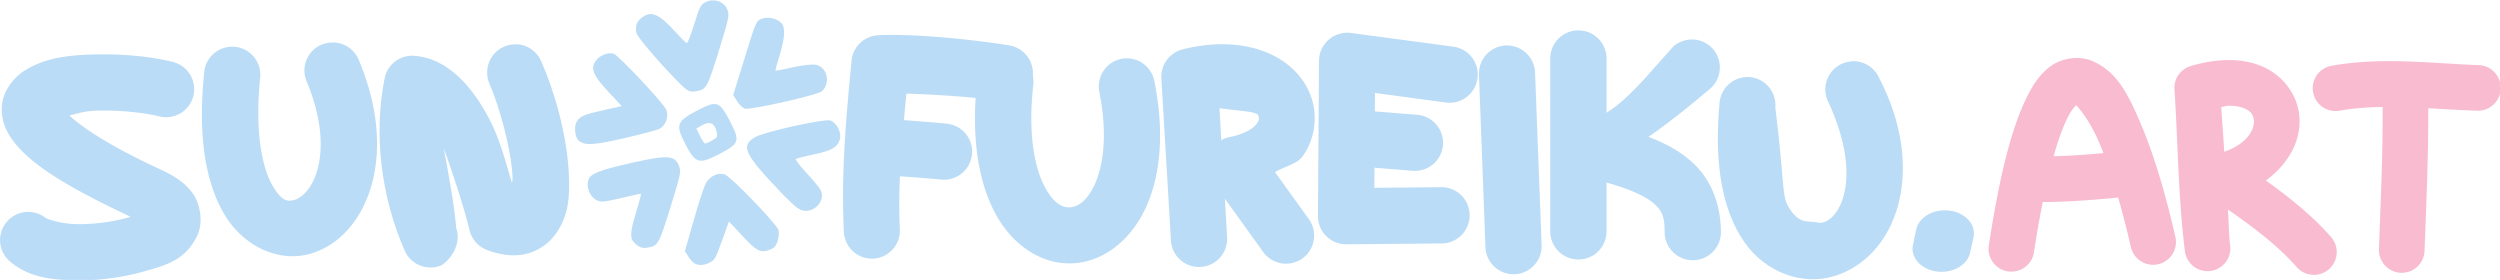
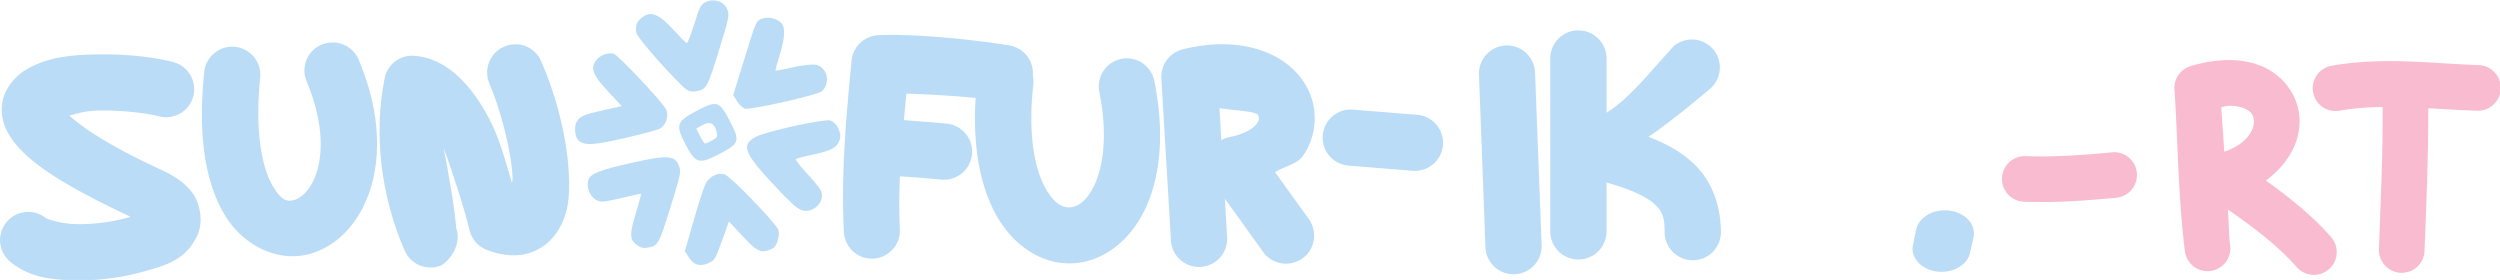
<svg xmlns="http://www.w3.org/2000/svg" xmlns:ns1="http://www.inkscape.org/namespaces/inkscape" xmlns:ns2="http://sodipodi.sourceforge.net/DTD/sodipodi-0.dtd" width="662.937" height="74.235" viewBox="0 0 175.402 19.641" version="1.1" id="svg8" ns1:version="1.2 (dc2aedaf03, 2022-05-15)" xml:space="preserve" ns2:docname="suno_site.svg">
  <defs id="defs2" />
  <ns2:namedview id="base" pagecolor="#3f3f3f" bordercolor="#7b4f8e" borderopacity="1" ns1:pageopacity="0" ns1:pageshadow="2" ns1:zoom="1" ns1:cx="275.5" ns1:cy="230" ns1:document-units="px" ns1:current-layer="layer1" ns1:document-rotation="0" showgrid="false" ns1:snap-page="true" ns1:pagecheckerboard="true" ns1:showpageshadow="false" showborder="true" borderlayer="false" units="px" ns1:snap-smooth-nodes="true" ns1:snap-bbox="true" ns1:bbox-paths="true" ns1:bbox-nodes="true" ns1:object-paths="true" ns1:deskcolor="#3f3f3f" ns1:window-width="1920" ns1:window-height="1017" ns1:window-x="-8" ns1:window-y="-8" ns1:window-maximized="1" />
  <g ns1:label="Layer 1" ns1:groupmode="layer" id="layer1" transform="translate(-3.826,-101.134)">
    <g id="g4897" transform="matrix(0.903,0,0,0.903,10.509,43.516)">
      <g id="g1453" transform="matrix(8.253,0,0,8.253,-246.435,-1424.316)" style="fill:#bbdcf6;fill-opacity:1">
        <path style="fill:#bbdcf6;fill-opacity:1;stroke-width:1" d="m 34.945,182.607 c -0.054,-0.044 -0.053,-0.099 0.005,-0.288 0.03,-0.098 0.051,-0.179 0.047,-0.181 -0.005,-0.002 -0.079,0.014 -0.165,0.035 -0.086,0.021 -0.175,0.038 -0.198,0.038 -0.09,7e-4 -0.16,-0.11 -0.131,-0.205 0.018,-0.058 0.107,-0.093 0.412,-0.161 0.334,-0.075 0.403,-0.07 0.441,0.03 0.021,0.054 0.015,0.08 -0.08,0.387 -0.107,0.345 -0.117,0.364 -0.208,0.381 -0.052,0.01 -0.078,0.003 -0.125,-0.036 z m 0.503,0.128 -0.037,-0.058 0.083,-0.289 c 0.045,-0.159 0.096,-0.314 0.112,-0.345 0.038,-0.072 0.113,-0.108 0.18,-0.088 0.055,0.017 0.482,0.458 0.506,0.523 0.007,0.019 0.004,0.064 -0.007,0.1 -0.015,0.05 -0.033,0.071 -0.078,0.087 -0.084,0.032 -0.119,0.014 -0.257,-0.134 l -0.124,-0.133 -0.066,0.183 c -0.063,0.174 -0.069,0.184 -0.129,0.21 -0.08,0.035 -0.138,0.017 -0.184,-0.057 z m -1.039,-1.101 c -0.033,-0.027 -0.043,-0.132 -0.017,-0.175 0.032,-0.052 0.068,-0.068 0.262,-0.111 l 0.163,-0.036 -0.131,-0.14 c -0.143,-0.153 -0.167,-0.218 -0.11,-0.292 0.037,-0.048 0.115,-0.077 0.165,-0.061 0.044,0.013 0.466,0.463 0.494,0.525 0.028,0.065 -0.004,0.154 -0.066,0.183 -0.028,0.013 -0.184,0.054 -0.346,0.091 -0.28,0.063 -0.354,0.067 -0.415,0.017 z m 1.821,0.401 c -0.265,-0.289 -0.288,-0.357 -0.153,-0.433 0.089,-0.05 0.645,-0.172 0.702,-0.155 0.061,0.019 0.11,0.115 0.091,0.178 -0.023,0.076 -0.078,0.107 -0.247,0.142 -0.085,0.018 -0.16,0.037 -0.167,0.043 -0.007,0.006 0.037,0.064 0.098,0.129 0.061,0.065 0.121,0.138 0.134,0.161 0.055,0.104 -0.066,0.23 -0.182,0.191 -0.039,-0.013 -0.128,-0.096 -0.275,-0.257 z m -0.814,-0.364 c -0.095,-0.182 -0.084,-0.215 0.108,-0.316 0.189,-0.099 0.211,-0.091 0.31,0.097 0.099,0.189 0.092,0.211 -0.097,0.31 -0.193,0.101 -0.226,0.091 -0.321,-0.09 z m 0.25,-0.035 c 0.054,-0.03 0.055,-0.034 0.042,-0.089 -0.019,-0.076 -0.064,-0.095 -0.133,-0.056 l -0.056,0.032 0.034,0.069 c 0.019,0.038 0.04,0.07 0.046,0.072 0.006,0.002 0.037,-0.011 0.067,-0.028 z m -0.279,-0.513 c -0.194,-0.191 -0.429,-0.464 -0.434,-0.505 -0.009,-0.07 0.007,-0.108 0.065,-0.148 0.078,-0.054 0.152,-0.022 0.286,0.124 0.061,0.067 0.118,0.124 0.125,0.126 0.007,0.002 0.039,-0.078 0.07,-0.179 0.052,-0.168 0.061,-0.185 0.109,-0.209 0.077,-0.038 0.174,-0.004 0.203,0.071 0.021,0.054 0.015,0.08 -0.08,0.387 -0.107,0.345 -0.117,0.364 -0.208,0.381 -0.059,0.011 -0.083,0.003 -0.136,-0.05 z m 0.515,0.142 -0.036,-0.058 0.108,-0.348 c 0.106,-0.345 0.108,-0.349 0.16,-0.369 0.057,-0.023 0.141,-0.005 0.184,0.039 0.041,0.041 0.036,0.136 -0.014,0.3 -0.025,0.081 -0.043,0.149 -0.039,0.15 0.004,9.4e-4 0.081,-0.014 0.171,-0.034 0.096,-0.021 0.186,-0.03 0.218,-0.02 0.1,0.031 0.128,0.169 0.048,0.247 -0.035,0.034 -0.676,0.179 -0.726,0.164 -0.02,-0.007 -0.053,-0.037 -0.073,-0.069 z" id="path1327" />
        <path style="color:black;font-style:normal;font-variant:normal;font-weight:normal;font-stretch:normal;font-size:medium;line-height:normal;font-family:sans-serif;font-variant-ligatures:normal;font-variant-position:normal;font-variant-caps:normal;font-variant-numeric:normal;font-variant-alternates:normal;font-variant-east-asian:normal;font-feature-settings:normal;font-variation-settings:normal;text-indent:0;text-align:start;text-decoration:none;text-decoration-line:none;text-decoration-style:solid;text-decoration-color:black;letter-spacing:normal;word-spacing:normal;text-transform:none;writing-mode:lr-tb;direction:ltr;text-orientation:mixed;dominant-baseline:auto;baseline-shift:baseline;text-anchor:start;white-space:normal;shape-padding:0;shape-margin:0;inline-size:0;clip-rule:nonzero;display:inline;overflow:visible;visibility:visible;opacity:1;isolation:auto;mix-blend-mode:normal;color-interpolation:sRGB;color-interpolation-filters:linearRGB;solid-color:black;solid-opacity:1;fill:#bbdcf6;fill-opacity:1;fill-rule:nonzero;stroke:none;stroke-width:0.529;stroke-linecap:round;stroke-linejoin:miter;stroke-miterlimit:4;stroke-dasharray:none;stroke-dashoffset:0;stroke-opacity:1;color-rendering:auto;image-rendering:auto;shape-rendering:auto;text-rendering:auto;enable-background:accumulate;stop-color:black;stop-opacity:1" d="m 29.879,180.825 c -0.246,0.005 -0.476,0.024 -0.68,0.15 -0.102,0.063 -0.213,0.192 -0.219,0.352 -0.006,0.16 0.074,0.284 0.172,0.389 0.186,0.199 0.523,0.394 1.039,0.637 -0.016,0.007 -0.004,0.002 -0.023,0.008 -0.14,0.04 -0.328,0.066 -0.486,0.062 -0.158,-0.003 -0.285,-0.054 -0.285,-0.055 a 0.265,0.265 0 0 0 -0.373,0.037 0.265,0.265 0 0 0 0.037,0.373 c 0.183,0.151 0.392,0.169 0.609,0.174 0.217,0.004 0.443,-0.025 0.643,-0.082 0.199,-0.057 0.393,-0.1 0.508,-0.34 0.057,-0.12 0.03,-0.302 -0.049,-0.404 -0.078,-0.102 -0.176,-0.161 -0.301,-0.219 -0.496,-0.229 -0.737,-0.399 -0.854,-0.506 0.077,-0.02 0.141,-0.044 0.273,-0.047 0.2,-0.004 0.425,0.018 0.574,0.055 a 0.265,0.265 0 0 0 0.32,-0.193 0.265,0.265 0 0 0 -0.193,-0.32 c -0.212,-0.052 -0.466,-0.076 -0.713,-0.07 z" id="path1359" />
        <path style="color:black;font-style:normal;font-variant:normal;font-weight:normal;font-stretch:normal;font-size:medium;line-height:normal;font-family:sans-serif;font-variant-ligatures:normal;font-variant-position:normal;font-variant-caps:normal;font-variant-numeric:normal;font-variant-alternates:normal;font-variant-east-asian:normal;font-feature-settings:normal;font-variation-settings:normal;text-indent:0;text-align:start;text-decoration:none;text-decoration-line:none;text-decoration-style:solid;text-decoration-color:black;letter-spacing:normal;word-spacing:normal;text-transform:none;writing-mode:lr-tb;direction:ltr;text-orientation:mixed;dominant-baseline:auto;baseline-shift:baseline;text-anchor:start;white-space:normal;shape-padding:0;shape-margin:0;inline-size:0;clip-rule:nonzero;display:inline;overflow:visible;visibility:visible;opacity:1;isolation:auto;mix-blend-mode:normal;color-interpolation:sRGB;color-interpolation-filters:linearRGB;solid-color:black;solid-opacity:1;fill:#bbdcf6;fill-opacity:1;fill-rule:nonzero;stroke:none;stroke-width:0.529;stroke-linecap:round;stroke-linejoin:miter;stroke-miterlimit:4;stroke-dasharray:none;stroke-dashoffset:0;stroke-opacity:1;color-rendering:auto;image-rendering:auto;shape-rendering:auto;text-rendering:auto;enable-background:accumulate;stop-color:black;stop-opacity:1" d="m 32.102,180.714 a 0.265,0.265 0 0 0 -0.111,0.019 0.265,0.265 0 0 0 -0.141,0.346 c 0.153,0.365 0.154,0.651 0.1,0.838 -0.054,0.186 -0.158,0.265 -0.219,0.279 -0.06,0.015 -0.115,0.016 -0.205,-0.141 -0.09,-0.157 -0.167,-0.486 -0.113,-1.012 a 0.265,0.265 0 0 0 -0.236,-0.289 0.265,0.265 0 0 0 -0.291,0.236 c -0.061,0.595 0.009,1.026 0.182,1.328 0.173,0.302 0.498,0.461 0.789,0.391 0.291,-0.07 0.507,-0.319 0.602,-0.645 0.094,-0.325 0.072,-0.734 -0.119,-1.189 a 0.265,0.265 0 0 0 -0.236,-0.162 z" id="path1363" />
        <path style="color:black;font-style:normal;font-variant:normal;font-weight:normal;font-stretch:normal;font-size:medium;line-height:normal;font-family:sans-serif;font-variant-ligatures:normal;font-variant-position:normal;font-variant-caps:normal;font-variant-numeric:normal;font-variant-alternates:normal;font-variant-east-asian:normal;font-feature-settings:normal;font-variation-settings:normal;text-indent:0;text-align:start;text-decoration:none;text-decoration-line:none;text-decoration-style:solid;text-decoration-color:black;letter-spacing:normal;word-spacing:normal;text-transform:none;writing-mode:lr-tb;direction:ltr;text-orientation:mixed;dominant-baseline:auto;baseline-shift:baseline;text-anchor:start;white-space:normal;shape-padding:0;shape-margin:0;inline-size:0;clip-rule:nonzero;display:inline;overflow:visible;visibility:visible;opacity:1;isolation:auto;mix-blend-mode:normal;color-interpolation:sRGB;color-interpolation-filters:linearRGB;solid-color:black;solid-opacity:1;fill:#bbdcf6;fill-opacity:1;fill-rule:nonzero;stroke:none;stroke-width:0.529;stroke-linecap:round;stroke-linejoin:round;stroke-miterlimit:4;stroke-dasharray:none;stroke-dashoffset:0;stroke-opacity:1;color-rendering:auto;image-rendering:auto;shape-rendering:auto;text-rendering:auto;enable-background:accumulate;stop-color:black;stop-opacity:1" d="m 33.816,180.73 c -0.038,-7e-5 -0.075,0.008 -0.109,0.023 -0.134,0.059 -0.194,0.216 -0.135,0.35 0.086,0.194 0.205,0.608 0.217,0.881 0.001,0.031 -0.004,0.025 -0.006,0.051 -0.063,-0.207 -0.115,-0.418 -0.215,-0.605 -0.076,-0.144 -0.164,-0.275 -0.275,-0.383 -0.112,-0.108 -0.259,-0.199 -0.436,-0.209 -0.131,-0.007 -0.248,0.084 -0.273,0.213 -0.106,0.53 -0.031,1.121 0.189,1.621 0.058,0.135 0.215,0.196 0.35,0.137 0.114,-0.079 0.181,-0.229 0.135,-0.35 -0.012,-0.182 -0.082,-0.573 -0.117,-0.747 0.069,0.176 0.201,0.588 0.242,0.766 0.02,0.087 0.082,0.158 0.166,0.189 0.113,0.042 0.229,0.063 0.348,0.041 0.118,-0.022 0.228,-0.097 0.293,-0.186 0.131,-0.177 0.137,-0.368 0.129,-0.561 -0.016,-0.385 -0.142,-0.806 -0.262,-1.074 -0.042,-0.096 -0.136,-0.157 -0.24,-0.158 z" id="path1367" ns2:nodetypes="cccscssccccccccsssccc" />
        <path style="color:black;font-style:normal;font-variant:normal;font-weight:normal;font-stretch:normal;font-size:medium;line-height:normal;font-family:sans-serif;font-variant-ligatures:normal;font-variant-position:normal;font-variant-caps:normal;font-variant-numeric:normal;font-variant-alternates:normal;font-variant-east-asian:normal;font-feature-settings:normal;font-variation-settings:normal;text-indent:0;text-align:start;text-decoration:none;text-decoration-line:none;text-decoration-style:solid;text-decoration-color:black;letter-spacing:normal;word-spacing:normal;text-transform:none;writing-mode:lr-tb;direction:ltr;text-orientation:mixed;dominant-baseline:auto;baseline-shift:baseline;text-anchor:start;white-space:normal;shape-padding:0;shape-margin:0;inline-size:0;clip-rule:nonzero;display:inline;overflow:visible;visibility:visible;opacity:1;isolation:auto;mix-blend-mode:normal;color-interpolation:sRGB;color-interpolation-filters:linearRGB;solid-color:black;solid-opacity:1;fill:#bbdcf6;fill-opacity:1;fill-rule:nonzero;stroke:none;stroke-width:0.529;stroke-linecap:round;stroke-linejoin:round;stroke-miterlimit:4;stroke-dasharray:none;stroke-dashoffset:0;stroke-opacity:1;color-rendering:auto;image-rendering:auto;shape-rendering:auto;text-rendering:auto;enable-background:accumulate;stop-color:black;stop-opacity:1" d="m 37.232,180.645 a 0.265,0.265 0 0 0 -0.252,0.24 c -0.05,0.525 -0.1,1.06 -0.072,1.613 a 0.265,0.265 0 0 0 0.277,0.25 0.265,0.265 0 0 0 0.25,-0.277 c -0.021,-0.42 0.022,-0.846 0.061,-1.277 0.29,0.01 0.652,0.033 0.885,0.07 a 0.265,0.265 0 0 0 0.303,-0.219 0.265,0.265 0 0 0 -0.221,-0.305 c -0.33,-0.053 -0.872,-0.111 -1.23,-0.096 z" id="path1371" />
        <path style="color:black;font-style:normal;font-variant:normal;font-weight:normal;font-stretch:normal;font-size:medium;line-height:normal;font-family:sans-serif;font-variant-ligatures:normal;font-variant-position:normal;font-variant-caps:normal;font-variant-numeric:normal;font-variant-alternates:normal;font-variant-east-asian:normal;font-feature-settings:normal;font-variation-settings:normal;text-indent:0;text-align:start;text-decoration:none;text-decoration-line:none;text-decoration-style:solid;text-decoration-color:black;letter-spacing:normal;word-spacing:normal;text-transform:none;writing-mode:lr-tb;direction:ltr;text-orientation:mixed;dominant-baseline:auto;baseline-shift:baseline;text-anchor:start;white-space:normal;shape-padding:0;shape-margin:0;inline-size:0;clip-rule:nonzero;display:inline;overflow:visible;visibility:visible;opacity:1;isolation:auto;mix-blend-mode:normal;color-interpolation:sRGB;color-interpolation-filters:linearRGB;solid-color:black;solid-opacity:1;fill:#bbdcf6;fill-opacity:1;fill-rule:nonzero;stroke:none;stroke-width:0.529;stroke-linecap:round;stroke-linejoin:round;stroke-miterlimit:4;stroke-dasharray:none;stroke-dashoffset:0;stroke-opacity:1;color-rendering:auto;image-rendering:auto;shape-rendering:auto;text-rendering:auto;enable-background:accumulate;stop-color:black;stop-opacity:1" d="m 37.311,181.432 a 0.265,0.265 0 0 0 -0.283,0.244 0.265,0.265 0 0 0 0.244,0.285 c 0.187,0.014 0.372,0.025 0.553,0.043 a 0.265,0.265 0 0 0 0.289,-0.238 0.265,0.265 0 0 0 -0.238,-0.289 c -0.191,-0.018 -0.379,-0.031 -0.564,-0.045 z" id="path1375" />
        <path style="color:black;font-style:normal;font-variant:normal;font-weight:normal;font-stretch:normal;font-size:medium;line-height:normal;font-family:sans-serif;font-variant-ligatures:normal;font-variant-position:normal;font-variant-caps:normal;font-variant-numeric:normal;font-variant-alternates:normal;font-variant-east-asian:normal;font-feature-settings:normal;font-variation-settings:normal;text-indent:0;text-align:start;text-decoration:none;text-decoration-line:none;text-decoration-style:solid;text-decoration-color:black;letter-spacing:normal;word-spacing:normal;text-transform:none;writing-mode:lr-tb;direction:ltr;text-orientation:mixed;dominant-baseline:auto;baseline-shift:baseline;text-anchor:start;white-space:normal;shape-padding:0;shape-margin:0;inline-size:0;clip-rule:nonzero;display:inline;overflow:visible;visibility:visible;opacity:1;isolation:auto;mix-blend-mode:normal;color-interpolation:sRGB;color-interpolation-filters:linearRGB;solid-color:black;solid-opacity:1;fill:#bbdcf6;fill-opacity:1;fill-rule:nonzero;stroke:none;stroke-width:0.529;stroke-linecap:round;stroke-linejoin:miter;stroke-miterlimit:4;stroke-dasharray:none;stroke-dashoffset:0;stroke-opacity:1;color-rendering:auto;image-rendering:auto;shape-rendering:auto;text-rendering:auto;enable-background:accumulate;stop-color:black;stop-opacity:1" d="m 38.414,180.82 a 0.265,0.265 0 0 0 -0.25,0.234 c -0.06,0.539 0.006,0.955 0.164,1.258 0.158,0.303 0.437,0.494 0.732,0.48 0.296,-0.013 0.553,-0.223 0.691,-0.525 0.138,-0.302 0.177,-0.703 0.08,-1.191 a 0.265,0.265 0 0 0 -0.311,-0.209 0.265,0.265 0 0 0 -0.207,0.312 c 0.081,0.407 0.035,0.698 -0.043,0.869 -0.078,0.171 -0.172,0.214 -0.234,0.217 -0.063,0.003 -0.15,-0.026 -0.24,-0.199 -0.091,-0.173 -0.157,-0.488 -0.105,-0.953 a 0.265,0.265 0 0 0 -0.234,-0.293 0.265,0.265 0 0 0 -0.043,0 z" id="path1379" />
        <path style="color:black;font-style:normal;font-variant:normal;font-weight:normal;font-stretch:normal;font-size:medium;line-height:normal;font-family:sans-serif;font-variant-ligatures:normal;font-variant-position:normal;font-variant-caps:normal;font-variant-numeric:normal;font-variant-alternates:normal;font-variant-east-asian:normal;font-feature-settings:normal;font-variation-settings:normal;text-indent:0;text-align:start;text-decoration:none;text-decoration-line:none;text-decoration-style:solid;text-decoration-color:black;letter-spacing:normal;word-spacing:normal;text-transform:none;writing-mode:lr-tb;direction:ltr;text-orientation:mixed;dominant-baseline:auto;baseline-shift:baseline;text-anchor:start;white-space:normal;shape-padding:0;shape-margin:0;inline-size:0;clip-rule:nonzero;display:inline;overflow:visible;visibility:visible;opacity:1;isolation:auto;mix-blend-mode:normal;color-interpolation:sRGB;color-interpolation-filters:linearRGB;solid-color:black;solid-opacity:1;fill:#bbdcf6;fill-opacity:1;fill-rule:nonzero;stroke:none;stroke-width:0.529;stroke-linecap:round;stroke-linejoin:round;stroke-miterlimit:4;stroke-dasharray:none;stroke-dashoffset:0;stroke-opacity:1;color-rendering:auto;image-rendering:auto;shape-rendering:auto;text-rendering:auto;enable-background:accumulate;stop-color:black;stop-opacity:1" d="m 40.096,180.778 a 0.265,0.265 0 0 0 -0.199,0.273 l 0.09,1.527 a 0.265,0.265 0 0 0 0.281,0.248 0.265,0.265 0 0 0 0.248,-0.279 l -0.021,-0.363 0.361,0.502 a 0.265,0.265 0 0 0 0.369,0.06 0.265,0.265 0 0 0 0.061,-0.369 L 40.967,181.934 c 0.084,-0.053 0.205,-0.074 0.26,-0.15 0.124,-0.173 0.146,-0.402 0.068,-0.59 -0.156,-0.375 -0.633,-0.559 -1.199,-0.416 z m 0.348,0.553 c 0.146,0.024 0.348,0.029 0.363,0.066 0.012,0.03 0.014,0.044 -0.012,0.08 -0.026,0.036 -0.097,0.095 -0.258,0.127 a 0.265,0.265 0 0 0 -0.076,0.029 z" id="path1383" />
-         <path style="color:black;font-style:normal;font-variant:normal;font-weight:normal;font-stretch:normal;font-size:medium;line-height:normal;font-family:sans-serif;font-variant-ligatures:normal;font-variant-position:normal;font-variant-caps:normal;font-variant-numeric:normal;font-variant-alternates:normal;font-variant-east-asian:normal;font-feature-settings:normal;font-variation-settings:normal;text-indent:0;text-align:start;text-decoration:none;text-decoration-line:none;text-decoration-style:solid;text-decoration-color:black;letter-spacing:normal;word-spacing:normal;text-transform:none;writing-mode:lr-tb;direction:ltr;text-orientation:mixed;dominant-baseline:auto;baseline-shift:baseline;text-anchor:start;white-space:normal;shape-padding:0;shape-margin:0;inline-size:0;clip-rule:nonzero;display:inline;overflow:visible;visibility:visible;opacity:1;isolation:auto;mix-blend-mode:normal;color-interpolation:sRGB;color-interpolation-filters:linearRGB;solid-color:black;solid-opacity:1;fill:#bbdcf6;fill-opacity:1;fill-rule:nonzero;stroke:none;stroke-width:0.529;stroke-linecap:round;stroke-linejoin:round;stroke-miterlimit:4;stroke-dasharray:none;stroke-dashoffset:0;stroke-opacity:1;color-rendering:auto;image-rendering:auto;shape-rendering:auto;text-rendering:auto;enable-background:accumulate;stop-color:black;stop-opacity:1" d="m 41.637,180.622 a 0.265,0.265 0 0 0 -0.256,0.262 l -0.01,1.463 a 0.265,0.265 0 0 0 0.268,0.266 l 0.898,-0.008 a 0.265,0.265 0 0 0 0.262,-0.268 0.265,0.265 0 0 0 -0.266,-0.262 l -0.631,0.006 0.006,-0.893 0.666,0.09 a 0.265,0.265 0 0 0 0.299,-0.227 0.265,0.265 0 0 0 -0.229,-0.299 l -0.965,-0.129 a 0.265,0.265 0 0 0 -0.043,-0.002 z" id="path1387" />
        <path style="color:black;font-style:normal;font-variant:normal;font-weight:normal;font-stretch:normal;font-size:medium;line-height:normal;font-family:sans-serif;font-variant-ligatures:normal;font-variant-position:normal;font-variant-caps:normal;font-variant-numeric:normal;font-variant-alternates:normal;font-variant-east-asian:normal;font-feature-settings:normal;font-variation-settings:normal;text-indent:0;text-align:start;text-decoration:none;text-decoration-line:none;text-decoration-style:solid;text-decoration-color:black;letter-spacing:normal;word-spacing:normal;text-transform:none;writing-mode:lr-tb;direction:ltr;text-orientation:mixed;dominant-baseline:auto;baseline-shift:baseline;text-anchor:start;white-space:normal;shape-padding:0;shape-margin:0;inline-size:0;clip-rule:nonzero;display:inline;overflow:visible;visibility:visible;opacity:1;isolation:auto;mix-blend-mode:normal;color-interpolation:sRGB;color-interpolation-filters:linearRGB;solid-color:black;solid-opacity:1;fill:#bbdcf6;fill-opacity:1;fill-rule:nonzero;stroke:none;stroke-width:0.529;stroke-linecap:round;stroke-linejoin:miter;stroke-miterlimit:4;stroke-dasharray:none;stroke-dashoffset:0;stroke-opacity:1;color-rendering:auto;image-rendering:auto;shape-rendering:auto;text-rendering:auto;enable-background:accumulate;stop-color:black;stop-opacity:1" d="m 41.658,181.345 a 0.265,0.265 0 0 0 -0.242,0.242 0.265,0.265 0 0 0 0.242,0.285 l 0.605,0.049 a 0.265,0.265 0 0 0 0.285,-0.24 0.265,0.265 0 0 0 -0.24,-0.287 l -0.607,-0.049 a 0.265,0.265 0 0 0 -0.043,0 z" id="path1391" />
        <path style="color:black;font-style:normal;font-variant:normal;font-weight:normal;font-stretch:normal;font-size:medium;line-height:normal;font-family:sans-serif;font-variant-ligatures:normal;font-variant-position:normal;font-variant-caps:normal;font-variant-numeric:normal;font-variant-alternates:normal;font-variant-east-asian:normal;font-feature-settings:normal;font-variation-settings:normal;text-indent:0;text-align:start;text-decoration:none;text-decoration-line:none;text-decoration-style:solid;text-decoration-color:black;letter-spacing:normal;word-spacing:normal;text-transform:none;writing-mode:lr-tb;direction:ltr;text-orientation:mixed;dominant-baseline:auto;baseline-shift:baseline;text-anchor:start;white-space:normal;shape-padding:0;shape-margin:0;inline-size:0;clip-rule:nonzero;display:inline;overflow:visible;visibility:visible;opacity:1;isolation:auto;mix-blend-mode:normal;color-interpolation:sRGB;color-interpolation-filters:linearRGB;solid-color:black;solid-opacity:1;fill:#bbdcf6;fill-opacity:1;fill-rule:nonzero;stroke:none;stroke-width:0.529;stroke-linecap:round;stroke-linejoin:miter;stroke-miterlimit:4;stroke-dasharray:none;stroke-dashoffset:0;stroke-opacity:1;color-rendering:auto;image-rendering:auto;shape-rendering:auto;text-rendering:auto;enable-background:accumulate;stop-color:black;stop-opacity:1" d="m 43.141,180.741 a 0.265,0.265 0 0 0 -0.254,0.273 l 0.061,1.627 a 0.265,0.265 0 0 0 0.273,0.254 0.265,0.265 0 0 0 0.256,-0.273 l -0.062,-1.627 a 0.265,0.265 0 0 0 -0.273,-0.254 z" id="path1395" />
        <g id="g1433" transform="translate(0,-0.106)" style="fill:#bbdcf6;fill-opacity:1">
          <path style="color:black;font-style:normal;font-variant:normal;font-weight:normal;font-stretch:normal;font-size:medium;line-height:normal;font-family:sans-serif;font-variant-ligatures:normal;font-variant-position:normal;font-variant-caps:normal;font-variant-numeric:normal;font-variant-alternates:normal;font-variant-east-asian:normal;font-feature-settings:normal;font-variation-settings:normal;text-indent:0;text-align:start;text-decoration:none;text-decoration-line:none;text-decoration-style:solid;text-decoration-color:black;letter-spacing:normal;word-spacing:normal;text-transform:none;writing-mode:lr-tb;direction:ltr;text-orientation:mixed;dominant-baseline:auto;baseline-shift:baseline;text-anchor:start;white-space:normal;shape-padding:0;shape-margin:0;inline-size:0;clip-rule:nonzero;display:inline;overflow:visible;visibility:visible;opacity:1;isolation:auto;mix-blend-mode:normal;color-interpolation:sRGB;color-interpolation-filters:linearRGB;solid-color:black;solid-opacity:1;fill:#bbdcf6;fill-opacity:1;fill-rule:nonzero;stroke:none;stroke-width:0.529;stroke-linecap:round;stroke-linejoin:miter;stroke-miterlimit:4;stroke-dasharray:none;stroke-dashoffset:0;stroke-opacity:1;color-rendering:auto;image-rendering:auto;shape-rendering:auto;text-rendering:auto;enable-background:accumulate;stop-color:black;stop-opacity:1" d="m 43.824,180.705 a 0.265,0.265 0 0 0 -0.266,0.266 v 1.625 a 0.265,0.265 0 0 0 0.266,0.266 0.265,0.265 0 0 0 0.264,-0.266 v -1.625 a 0.265,0.265 0 0 0 -0.264,-0.266 z" id="path1399" />
          <path style="color:black;font-style:normal;font-variant:normal;font-weight:normal;font-stretch:normal;font-size:medium;line-height:normal;font-family:sans-serif;font-variant-ligatures:normal;font-variant-position:normal;font-variant-caps:normal;font-variant-numeric:normal;font-variant-alternates:normal;font-variant-east-asian:normal;font-feature-settings:normal;font-variation-settings:normal;text-indent:0;text-align:start;text-decoration:none;text-decoration-line:none;text-decoration-style:solid;text-decoration-color:black;letter-spacing:normal;word-spacing:normal;text-transform:none;writing-mode:lr-tb;direction:ltr;text-orientation:mixed;dominant-baseline:auto;baseline-shift:baseline;text-anchor:start;white-space:normal;shape-padding:0;shape-margin:0;inline-size:0;clip-rule:nonzero;display:inline;overflow:visible;visibility:visible;opacity:1;isolation:auto;mix-blend-mode:normal;color-interpolation:sRGB;color-interpolation-filters:linearRGB;solid-color:black;solid-opacity:1;fill:#bbdcf6;fill-opacity:1;fill-rule:nonzero;stroke:none;stroke-width:0.529;stroke-linecap:round;stroke-linejoin:miter;stroke-miterlimit:4;stroke-dasharray:none;stroke-dashoffset:0;stroke-opacity:1;color-rendering:auto;image-rendering:auto;shape-rendering:auto;text-rendering:auto;enable-background:accumulate;stop-color:black;stop-opacity:1" d="m 44.904,180.791 c -0.067,-0.003 -0.133,0.019 -0.184,0.062 -0.313,0.343 -0.676,0.833 -0.957,0.65 -0.137,0.051 -0.206,0.205 -0.154,0.342 0.052,0.137 0.205,0.206 0.342,0.154 0.374,-0.142 0.768,-0.454 1.109,-0.742 0.112,-0.094 0.127,-0.261 0.033,-0.373 -0.047,-0.056 -0.116,-0.09 -0.189,-0.094 z" id="path1403" ns2:nodetypes="cccccccc" />
          <path style="color:black;font-style:normal;font-variant:normal;font-weight:normal;font-stretch:normal;font-size:medium;line-height:normal;font-family:sans-serif;font-variant-ligatures:normal;font-variant-position:normal;font-variant-caps:normal;font-variant-numeric:normal;font-variant-alternates:normal;font-variant-east-asian:normal;font-feature-settings:normal;font-variation-settings:normal;text-indent:0;text-align:start;text-decoration:none;text-decoration-line:none;text-decoration-style:solid;text-decoration-color:black;letter-spacing:normal;word-spacing:normal;text-transform:none;writing-mode:lr-tb;direction:ltr;text-orientation:mixed;dominant-baseline:auto;baseline-shift:baseline;text-anchor:start;white-space:normal;shape-padding:0;shape-margin:0;inline-size:0;clip-rule:nonzero;display:inline;overflow:visible;visibility:visible;opacity:1;isolation:auto;mix-blend-mode:normal;color-interpolation:sRGB;color-interpolation-filters:linearRGB;solid-color:black;solid-opacity:1;fill:#bbdcf6;fill-opacity:1;fill-rule:nonzero;stroke:none;stroke-width:0.529;stroke-linecap:round;stroke-linejoin:miter;stroke-miterlimit:4;stroke-dasharray:none;stroke-dashoffset:0;stroke-opacity:1;color-rendering:auto;image-rendering:auto;shape-rendering:auto;text-rendering:auto;enable-background:accumulate;stop-color:black;stop-opacity:1" d="m 44.055,181.598 a 0.265,0.265 0 0 0 -0.234,0.201 0.265,0.265 0 0 0 0.193,0.32 c 0.309,0.076 0.468,0.163 0.535,0.23 0.068,0.067 0.085,0.12 0.086,0.258 a 0.265,0.265 0 0 0 0.268,0.262 0.265,0.265 0 0 0 0.262,-0.266 c -0.002,-0.215 -0.065,-0.453 -0.242,-0.629 -0.177,-0.176 -0.426,-0.282 -0.781,-0.369 a 0.265,0.265 0 0 0 -0.086,-0.008 z" id="path1407" />
        </g>
-         <path style="color:black;font-style:normal;font-variant:normal;font-weight:normal;font-stretch:normal;font-size:medium;line-height:normal;font-family:sans-serif;font-variant-ligatures:normal;font-variant-position:normal;font-variant-caps:normal;font-variant-numeric:normal;font-variant-alternates:normal;font-variant-east-asian:normal;font-feature-settings:normal;font-variation-settings:normal;text-indent:0;text-align:start;text-decoration:none;text-decoration-line:none;text-decoration-style:solid;text-decoration-color:black;letter-spacing:normal;word-spacing:normal;text-transform:none;writing-mode:lr-tb;direction:ltr;text-orientation:mixed;dominant-baseline:auto;baseline-shift:baseline;text-anchor:start;white-space:normal;shape-padding:0;shape-margin:0;inline-size:0;clip-rule:nonzero;display:inline;overflow:visible;visibility:visible;opacity:1;isolation:auto;mix-blend-mode:normal;color-interpolation:sRGB;color-interpolation-filters:linearRGB;solid-color:black;solid-opacity:1;fill:#bbdcf6;fill-opacity:1;fill-rule:nonzero;stroke:none;stroke-width:0.529;stroke-linecap:round;stroke-linejoin:miter;stroke-miterlimit:4;stroke-dasharray:none;stroke-dashoffset:0;stroke-opacity:1;color-rendering:auto;image-rendering:auto;shape-rendering:auto;text-rendering:auto;enable-background:accumulate;stop-color:black;stop-opacity:1" d="m 46.396,180.891 c -0.037,0.002 -0.074,0.012 -0.107,0.029 -0.129,0.068 -0.179,0.228 -0.111,0.357 0.358,0.781 0.059,1.168 -0.1,1.131 -0.09,-0.021 -0.16,0.022 -0.258,-0.117 -0.092,-0.131 -0.046,-0.189 -0.143,-0.965 0.013,-0.145 -0.093,-0.273 -0.238,-0.287 -0.146,-0.013 -0.274,0.095 -0.287,0.24 -0.055,0.594 0.032,1.024 0.234,1.314 0.203,0.291 0.551,0.409 0.844,0.32 0.585,-0.177 0.888,-0.99 0.416,-1.883 -0.048,-0.092 -0.146,-0.147 -0.25,-0.141 z" id="path1411" ns2:nodetypes="cccsscccsscc" />
        <path style="color:black;font-style:normal;font-variant:normal;font-weight:normal;font-stretch:normal;font-size:medium;line-height:normal;font-family:sans-serif;font-variant-ligatures:normal;font-variant-position:normal;font-variant-caps:normal;font-variant-numeric:normal;font-variant-alternates:normal;font-variant-east-asian:normal;font-feature-settings:normal;font-variation-settings:normal;text-indent:0;text-align:start;text-decoration:none;text-decoration-line:none;text-decoration-style:solid;text-decoration-color:black;letter-spacing:normal;word-spacing:normal;text-transform:none;writing-mode:lr-tb;direction:ltr;text-orientation:mixed;dominant-baseline:auto;baseline-shift:baseline;text-anchor:start;white-space:normal;shape-padding:0;shape-margin:0;inline-size:0;clip-rule:nonzero;display:inline;overflow:visible;visibility:visible;opacity:1;isolation:auto;mix-blend-mode:normal;color-interpolation:sRGB;color-interpolation-filters:linearRGB;solid-color:black;solid-opacity:1;fill:#bbdcf6;fill-opacity:1;fill-rule:nonzero;stroke:none;stroke-width:0.529;stroke-linecap:round;stroke-linejoin:miter;stroke-miterlimit:4;stroke-dasharray:none;stroke-dashoffset:0;stroke-opacity:1;color-rendering:auto;image-rendering:auto;shape-rendering:auto;text-rendering:auto;enable-background:accumulate;stop-color:black;stop-opacity:1" d="m 47.275,182.293 c -0.134,-0.001 -0.25,0.076 -0.272,0.181 l -0.03,0.143 c -0.026,0.119 0.074,0.232 0.224,0.252 0.149,0.02 0.289,-0.06 0.314,-0.178 l 0.032,-0.145 c 0.025,-0.118 -0.075,-0.23 -0.224,-0.25 -0.015,-0.002 -0.029,-0.003 -0.044,-0.003 z" id="path1419" ns2:nodetypes="cccscccc" />
      </g>
      <g id="g4871">
-         <path style="color:black;solid-color:black;fill:#f8bbd0;stroke-linecap:round;stroke-linejoin:round" d="m 153.467,68.35 c -0.571,0.08 -1.129,0.293 -1.566,0.621 -0.875,0.655 -1.452,1.57 -1.994,2.744 -1.084,2.349 -1.973,5.889 -2.779,11.158 a 1.772,1.772 0 0 0 1.484,2.02 1.772,1.772 0 0 0 2.018,-1.482 c 0.781,-5.106 1.687,-8.461 2.494,-10.211 0.354,-0.767 0.639,-1.07 0.791,-1.219 0.195,0.211 1.036,1.132 1.801,2.939 0.861,2.034 1.711,4.866 2.449,8.084 a 1.772,1.772 0 0 0 2.123,1.332 1.772,1.772 0 0 0 1.332,-2.123 c -0.768,-3.352 -1.65,-6.333 -2.641,-8.674 -0.991,-2.34 -1.868,-4.188 -3.857,-5.01 -0.497,-0.205 -1.083,-0.26 -1.654,-0.18 z" id="path2857" />
        <path style="color:black;solid-color:black;fill:#f8bbd0;stroke-linecap:round;stroke-linejoin:round" d="m 156.693,75.643 c -2.278,0.218 -4.515,0.377 -6.707,0.295 a 1.772,1.772 0 0 0 -1.838,1.703 1.772,1.772 0 0 0 1.705,1.838 c 2.45,0.091 4.844,-0.085 7.178,-0.309 a 1.772,1.772 0 0 0 1.596,-1.934 1.772,1.772 0 0 0 -1.934,-1.594 z" id="path2859" />
        <path style="color:black;solid-color:black;fill:#f8bbd0;stroke-linecap:round;stroke-linejoin:round" d="m 165.832,68.475 c -0.928,-0.006 -1.936,0.146 -3.012,0.461 a 1.772,1.772 0 0 0 -1.271,1.82 c 0.27,3.977 0.28,8.3 0.812,12.566 a 1.772,1.772 0 0 0 1.979,1.539 1.772,1.772 0 0 0 1.539,-1.979 c -0.112,-0.897 -0.108,-1.87 -0.18,-2.791 1.974,1.349 3.948,2.866 5.352,4.469 a 1.772,1.772 0 0 0 2.5,0.166 1.772,1.772 0 0 0 0.166,-2.5 c -1.456,-1.663 -3.248,-3.089 -5.064,-4.393 1.873,-1.371 2.903,-3.376 2.547,-5.385 -0.261,-1.475 -1.315,-2.83 -2.832,-3.479 -0.759,-0.324 -1.607,-0.49 -2.535,-0.496 z m -0.039,3.547 c 0.523,0.003 0.915,0.093 1.182,0.207 0.533,0.228 0.673,0.483 0.736,0.84 0.114,0.641 -0.38,1.884 -2.301,2.527 -0.053,-1.172 -0.16,-2.307 -0.223,-3.477 0.185,-0.017 0.445,-0.098 0.605,-0.098 z" id="path2861" />
        <path style="color:black;solid-color:black;fill:#f8bbd0;stroke-linecap:round;stroke-linejoin:round" d="m 179.482,70.373 a 1.772,1.772 0 0 0 -1.76,1.783 c 0.025,3.642 -0.151,7.292 -0.285,11.012 a 1.772,1.772 0 0 0 1.707,1.834 1.772,1.772 0 0 0 1.836,-1.705 c 0.133,-3.692 0.311,-7.394 0.285,-11.164 a 1.772,1.772 0 0 0 -1.783,-1.76 z" id="path2865" />
        <path style="color:black;solid-color:black;fill:#f8bbd0;stroke-linecap:round;stroke-linejoin:round" d="m 179.619,68.58 c -1.923,-0.061 -3.894,-0.017 -5.869,0.34 a 1.772,1.772 0 0 0 -1.43,2.059 1.772,1.772 0 0 0 2.059,1.428 c 3.205,-0.579 6.905,-0.129 10.689,0.002 a 1.772,1.772 0 0 0 1.832,-1.709 1.772,1.772 0 0 0 -1.709,-1.832 c -1.776,-0.062 -3.65,-0.226 -5.572,-0.287 z" id="path2867" />
      </g>
    </g>
  </g>
</svg>